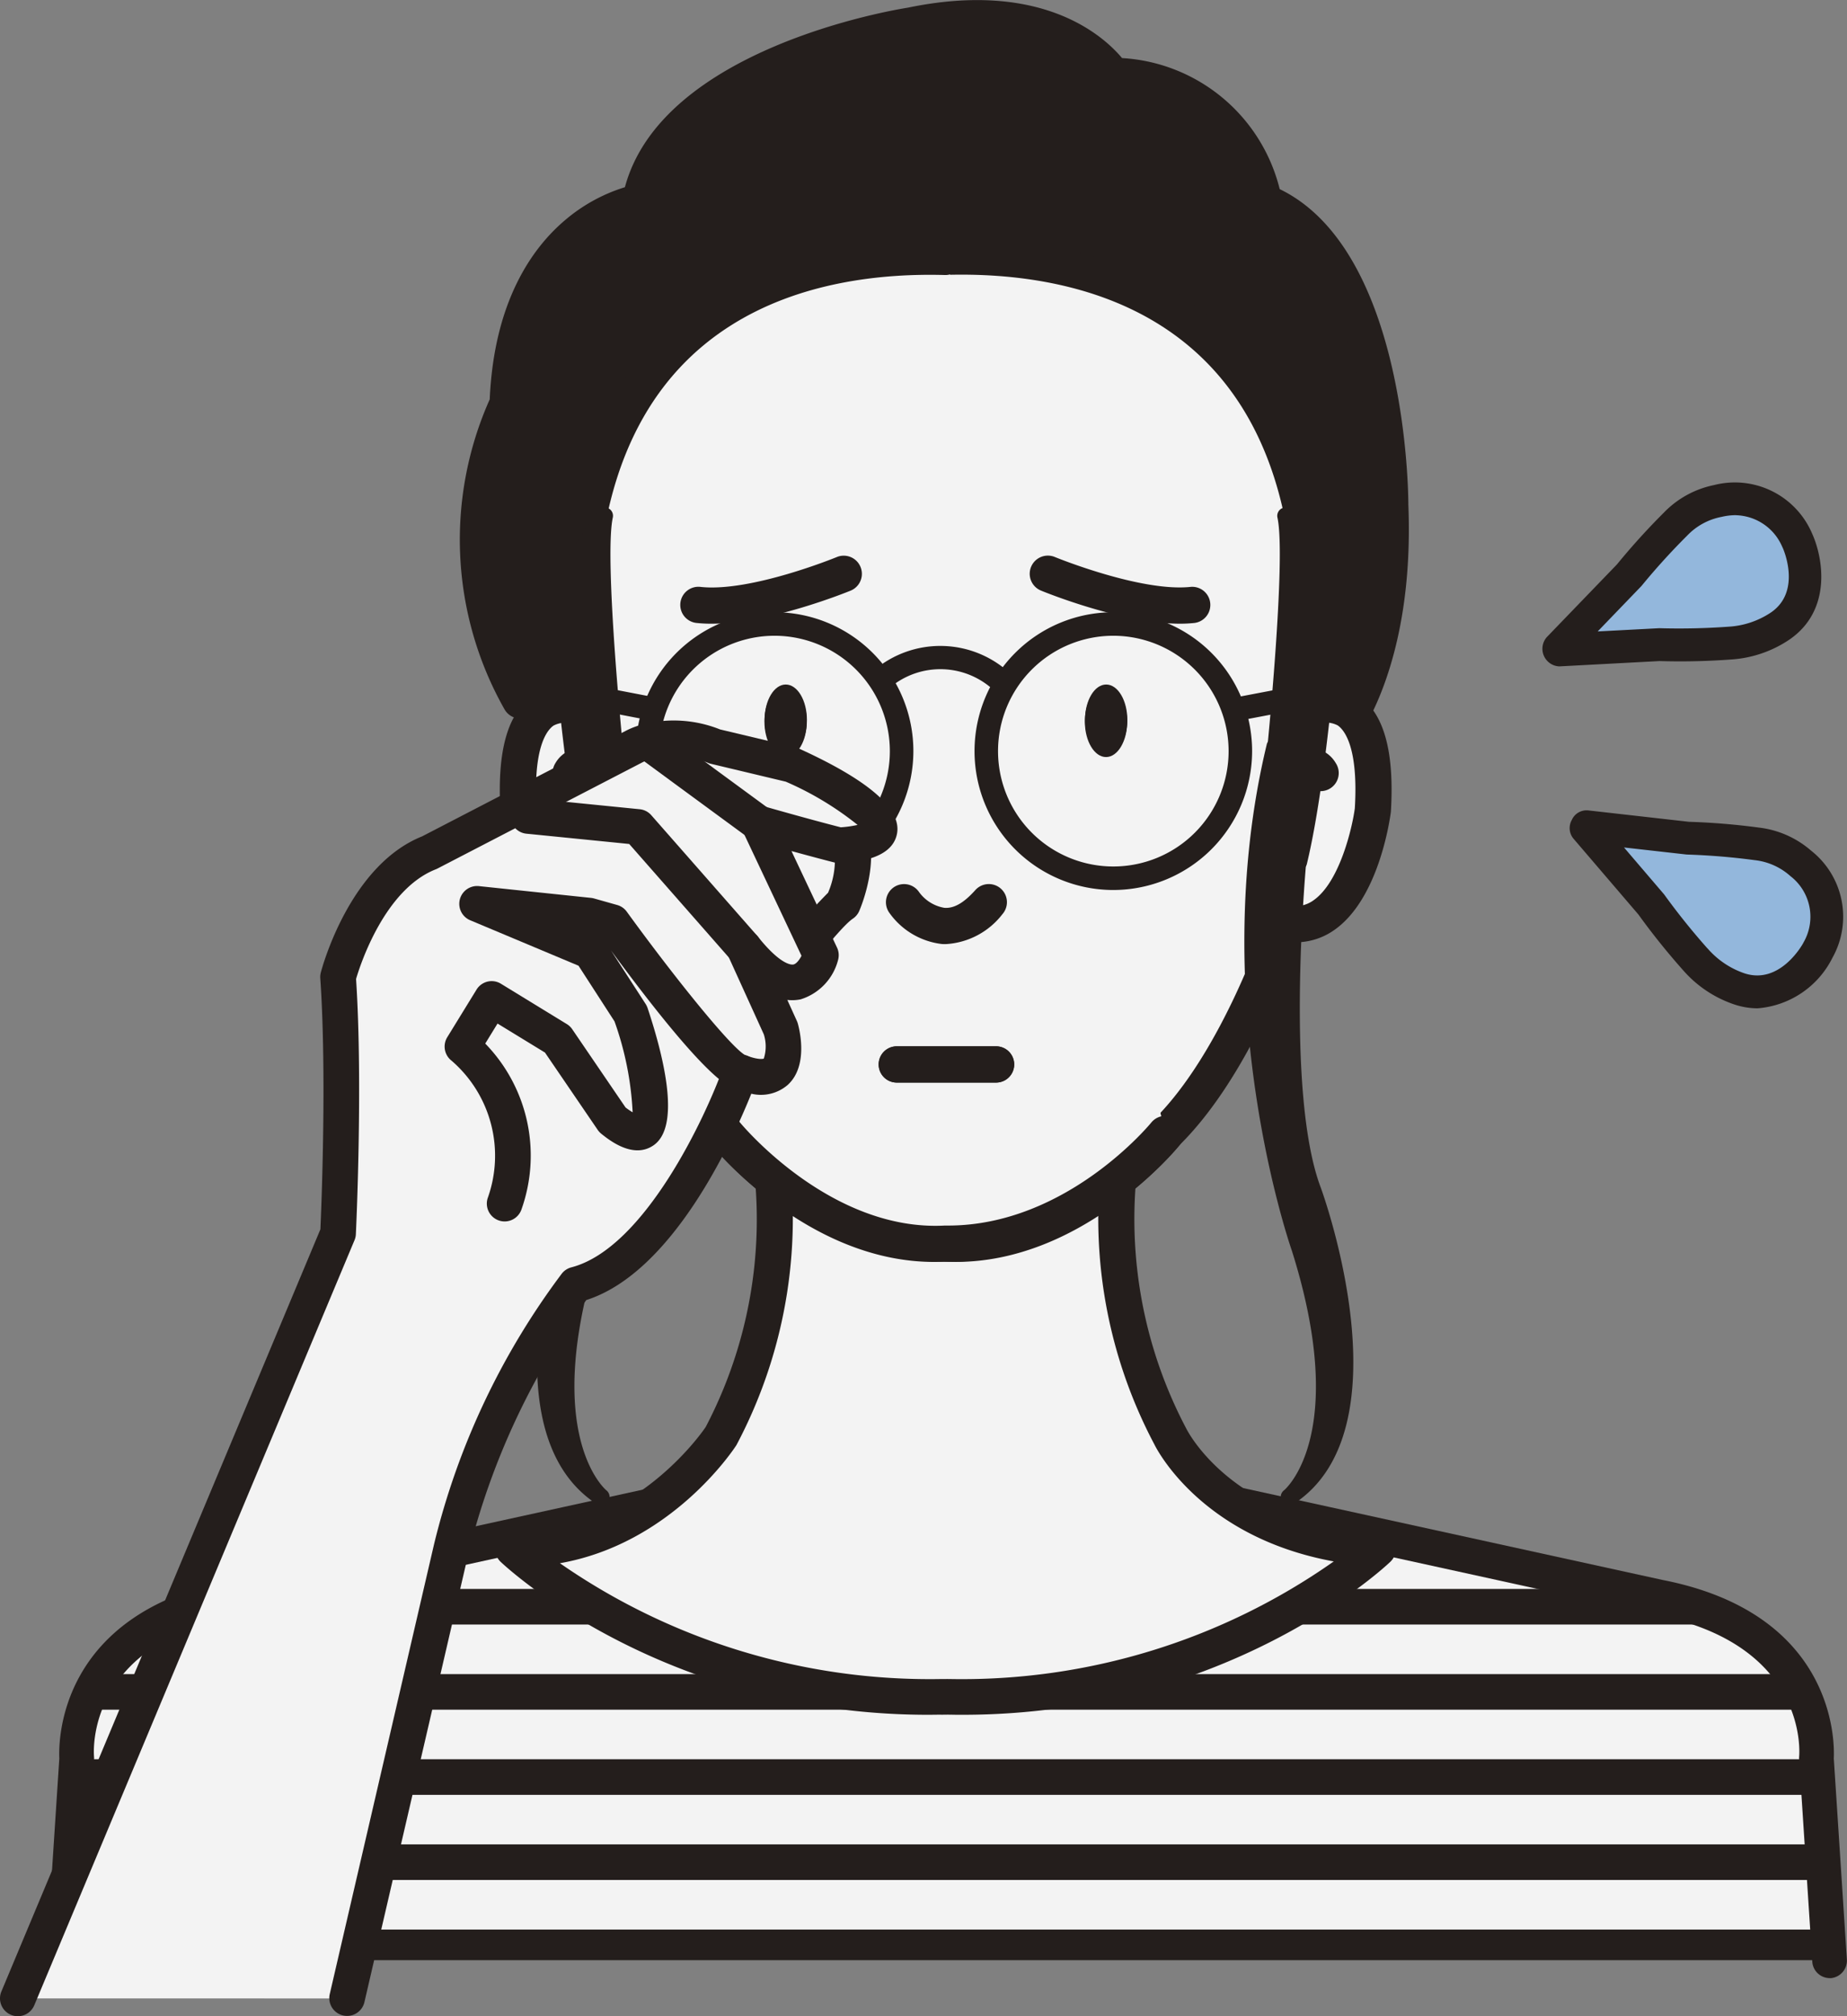
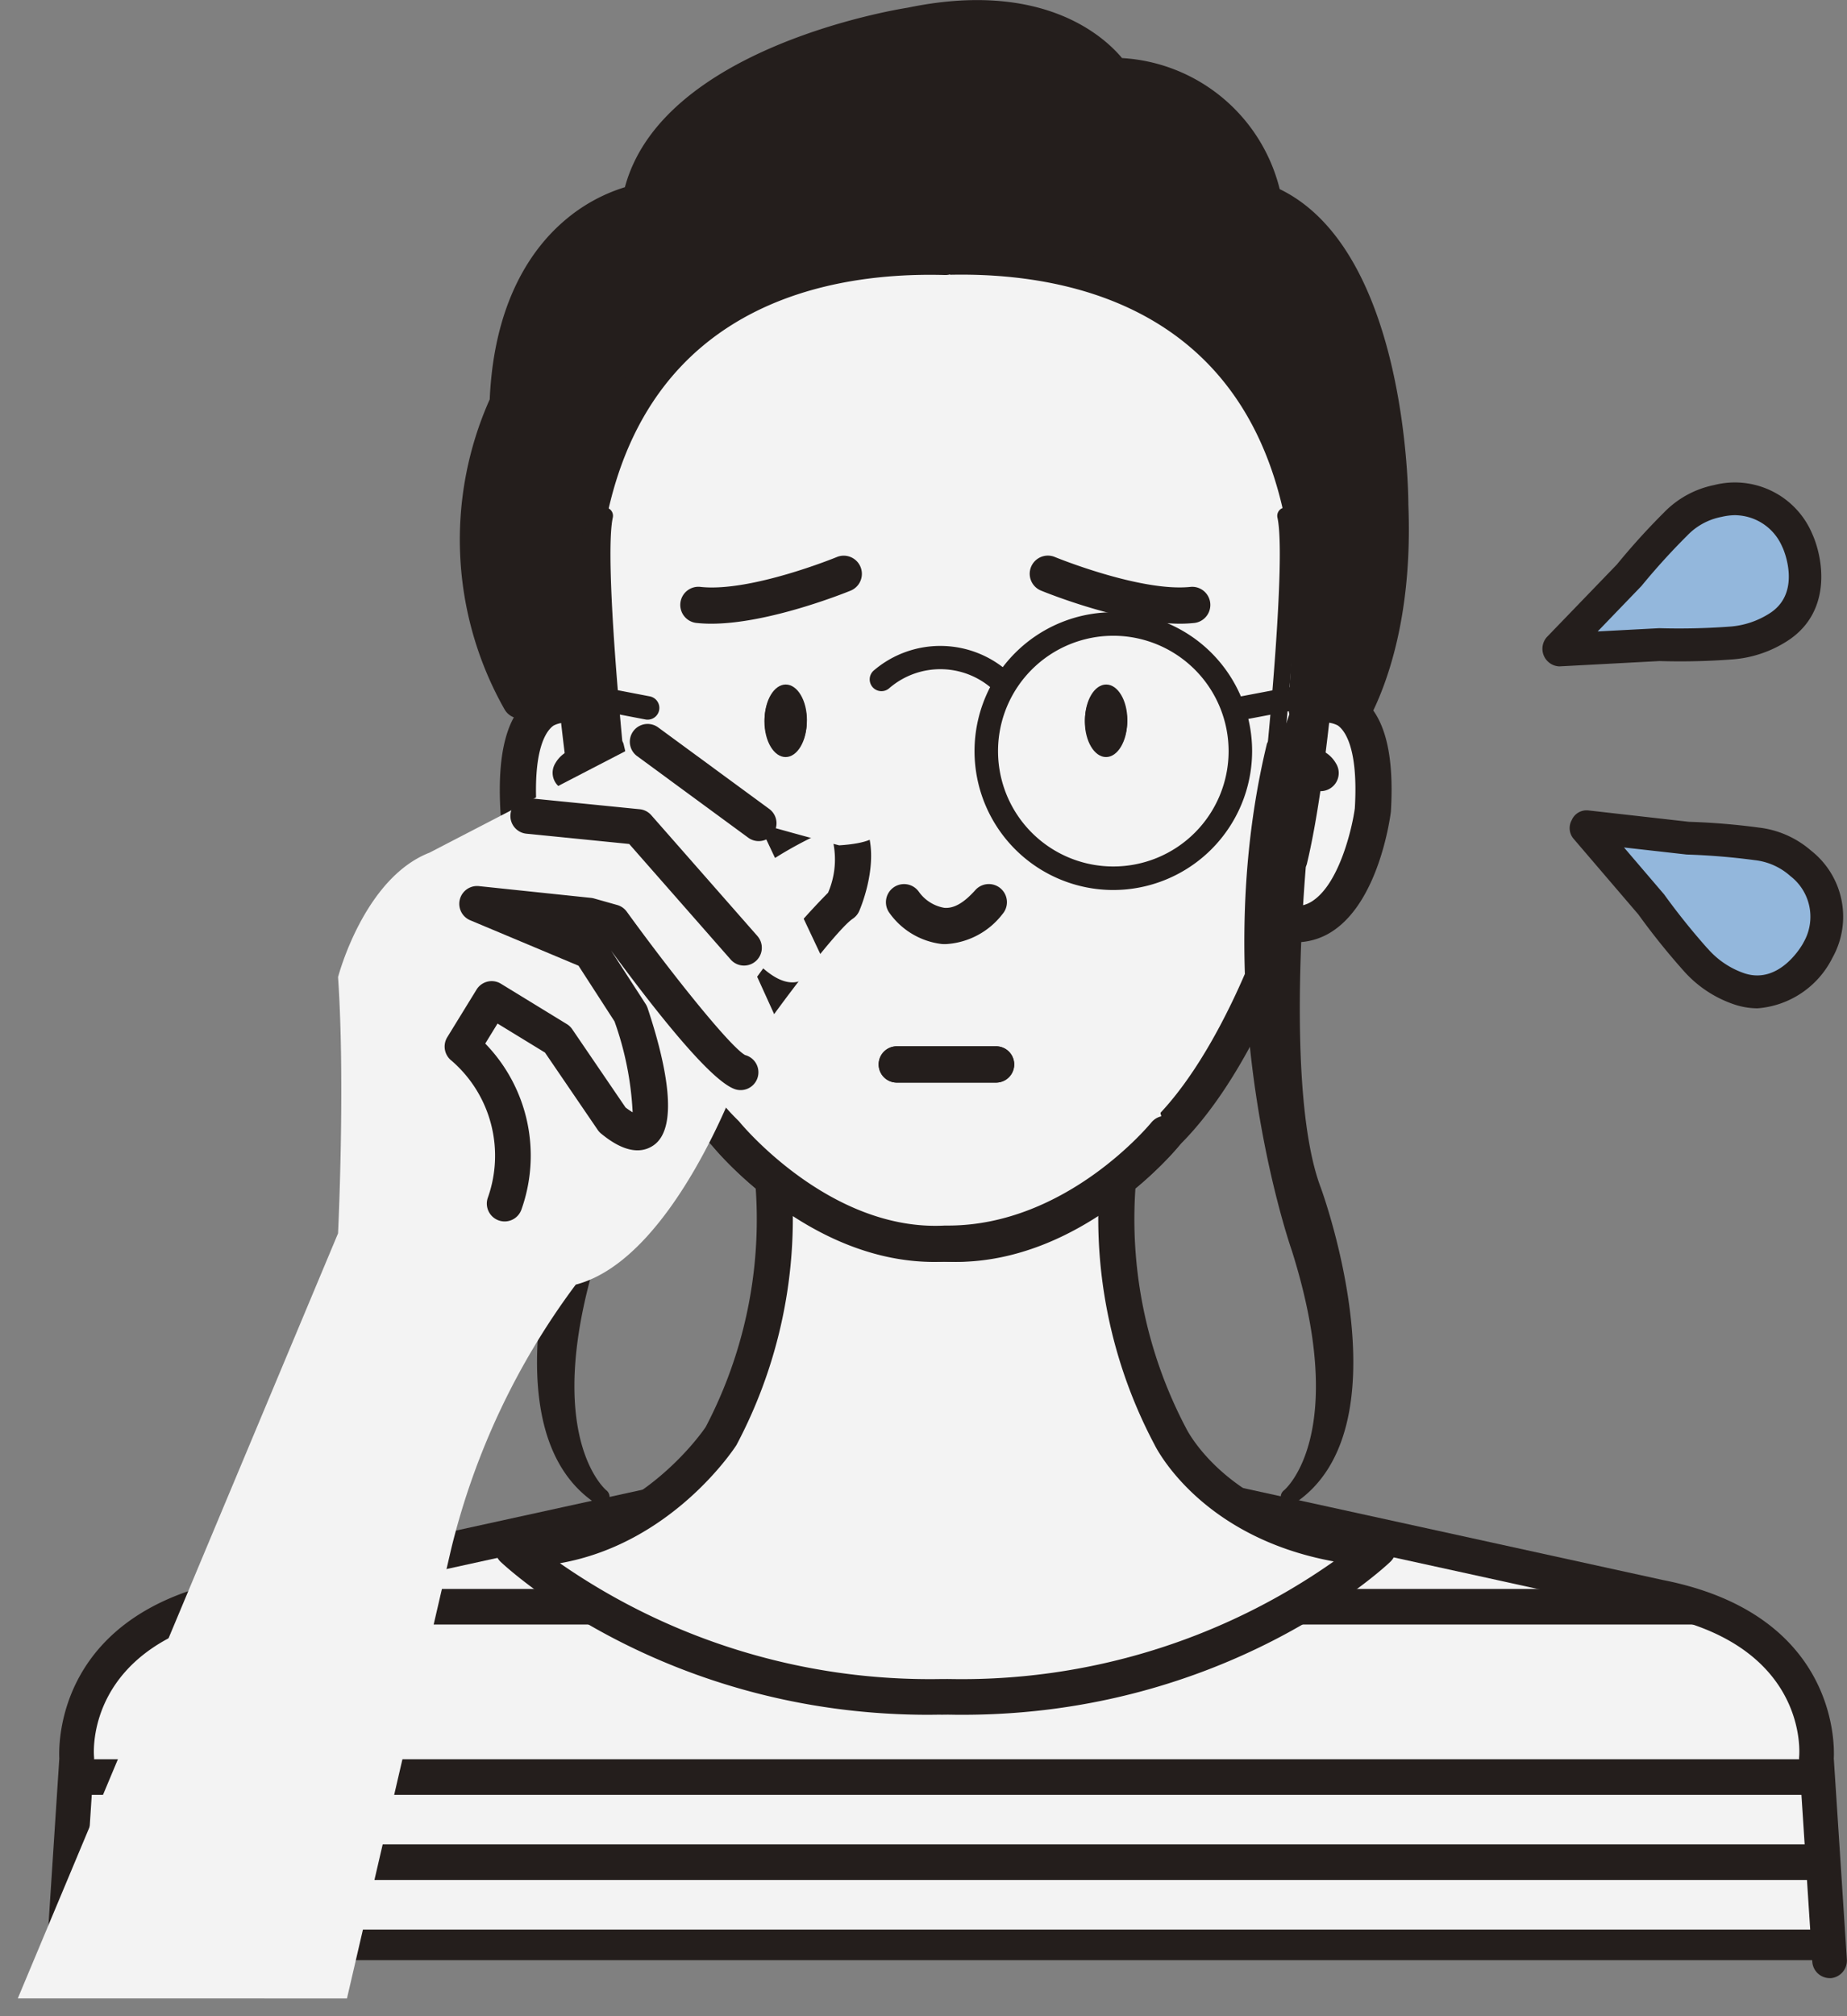
<svg xmlns="http://www.w3.org/2000/svg" width="110" height="120" viewBox="0 0 110 120">
  <rect x="0" y="0" width="110" height="120" fill="#808080" stroke="none" />
  <defs>
    <clipPath id="clip-path">
      <path id="パス_73" data-name="パス 73" d="M546.713,783.368l-.781-12.013s.781-7.608-9.379-9.6l-29.31-6.42H481.059l-29.31,6.42c-10.16,1.988-9.378,9.6-9.378,9.6l-.782,12.013" transform="translate(-441.589 -755.339)" fill="none" />
    </clipPath>
  </defs>
  <g id="グループ_188" data-name="グループ 188" transform="translate(-767.979 -3017)" opacity="0.9">
    <g id="グループ_136" data-name="グループ 136" transform="translate(770.734 3104.586)">
      <path id="パス_66" data-name="パス 66" d="M546.713,783.368l-.781-12.013s.781-7.608-9.379-9.6l-29.31-6.42H481.059l-29.31,6.42c-10.16,1.988-9.378,9.6-9.378,9.6l-.782,12.013" transform="translate(-440.529 -754.279)" fill="#fff" />
      <path id="パス_67" data-name="パス 67" d="M546.738,784.427a1.045,1.045,0,0,1-1.032-.989l-.782-12.012a1.031,1.031,0,0,1,0-.182c.024-.265.5-6.674-8.55-8.444l-29.239-6.4H481.163l-29.218,6.4c-9.073,1.775-8.595,8.184-8.57,8.456a1.164,1.164,0,0,1,0,.175l-.782,12.012a1.035,1.035,0,1,1-2.065-.141l.778-11.948c-.049-1.038-.041-8.623,10.225-10.631l29.3-6.415a.985.985,0,0,1,.216-.024h26.2a.987.987,0,0,1,.217.024l29.324,6.42c10.247,2,10.254,9.588,10.2,10.626l.777,11.948a1.052,1.052,0,0,1-.964,1.128C546.785,784.427,546.761,784.427,546.738,784.427Z" transform="translate(-440.529 -754.279)" fill="#1a1311" />
    </g>
    <g id="グループ_137" data-name="グループ 137" transform="translate(771.794 3105.646)">
      <g id="グループ_17" data-name="グループ 17" clip-path="url(#clip-path)">
        <path id="パス_68" data-name="パス 68" d="M551.989,763.382H437.4a1.06,1.06,0,0,1,0-2.119H551.989a1.06,1.06,0,0,1,0,2.119Z" transform="translate(-441.464 -755.339)" fill="#1a1311" />
-         <path id="パス_69" data-name="パス 69" d="M551.989,768.45H437.4a1.06,1.06,0,0,1,0-2.119H551.989a1.06,1.06,0,0,1,0,2.119Z" transform="translate(-441.464 -755.339)" fill="#1a1311" />
        <path id="パス_70" data-name="パス 70" d="M551.989,773.519H437.4a1.06,1.06,0,0,1,0-2.12H551.989a1.06,1.06,0,0,1,0,2.12Z" transform="translate(-441.464 -755.339)" fill="#1a1311" />
        <path id="パス_71" data-name="パス 71" d="M551.989,778.586H437.4a1.06,1.06,0,0,1,0-2.119H551.989a1.06,1.06,0,0,1,0,2.119Z" transform="translate(-441.464 -755.339)" fill="#1a1311" />
        <path id="パス_72" data-name="パス 72" d="M551.989,783.654H437.4a1.06,1.06,0,0,1,0-2.119H551.989a1.06,1.06,0,0,1,0,2.119Z" transform="translate(-441.464 -755.339)" fill="#1a1311" />
      </g>
    </g>
    <g id="グループ_138" data-name="グループ 138" transform="translate(795.363 3017)">
      <path id="パス_74" data-name="パス 74" d="M493.359,666.029s-14.641,2.252-16.143,10.512c0,0-7.508,1.126-7.883,12.013a19.489,19.489,0,0,0,.751,17.644l26.278.376,22.525,1.5s3.379-4.129,3-13.515c0,0,0-15.016-7.509-18.019,0,0-1.5-7.509-9.01-7.509C505.372,669.032,502.369,664.152,493.359,666.029Z" transform="translate(-466.482 -664.517)" fill="#1a1311" />
      <path id="パス_75" data-name="パス 75" d="M518.888,709.154l-.073,0-22.525-1.5-26.222-.372a1.078,1.078,0,0,1-.926-.553,20.481,20.481,0,0,1-.878-18.443c.259-5.865,2.555-9.019,4.451-10.636a10.066,10.066,0,0,1,3.6-1.991c2.21-8.24,15.925-10.54,16.855-10.686,7.969-1.653,11.644,1.677,12.752,3a10.29,10.29,0,0,1,9.39,7.8c7.573,3.667,7.662,18.161,7.662,18.79.385,9.639-3.1,14.016-3.247,14.2A1.079,1.079,0,0,1,518.888,709.154Zm-48.154-4.026,25.644.366,21.966,1.464c.765-1.246,2.754-5.206,2.468-12.354,0-.186-.089-14.365-6.831-17.061a1.083,1.083,0,0,1-.657-.79c-.055-.269-1.442-6.642-7.952-6.642a1.078,1.078,0,0,1-.919-.513c-.1-.164-2.8-4.2-10.874-2.512l-.056.01c-.138.021-13.9,2.233-15.245,9.638a1.078,1.078,0,0,1-.9.874c-.265.043-6.628,1.191-6.966,10.983a1.09,1.09,0,0,1-.124.467A18.222,18.222,0,0,0,470.734,705.128Zm22.625-39.1h0Z" transform="translate(-466.482 -664.517)" fill="#1a1311" />
    </g>
    <g id="グループ_139" data-name="グループ 139" transform="translate(797.476 3081.734)">
      <path id="パス_129" data-name="パス 129" d="M495.7,767.214a38.125,38.125,0,0,0,25.5-8.8c-9.41-.6-12.365-6.674-12.365-6.674a27.5,27.5,0,0,1-2.368-19.719l-11.027,4.14-11.027-4.14a27.5,27.5,0,0,1-2.368,19.719s-4.49,6.874-12.365,6.674a38.125,38.125,0,0,0,25.5,8.8v0c.088,0,.17-.005.258,0s.17.005.258,0Z" transform="translate(-468.624 -730.955)" fill="#fff" />
      <path id="パス_130" data-name="パス 130" d="M496.469,768.281c-.231,0-.462,0-.7-.006a1.035,1.035,0,0,1-.112,0c-.047,0-.065-.005-.144,0h-.108c-.126,0-.189.005-.258,0l-.037,0c-.232,0-.466.006-.7.006-15.69,0-25.066-8.726-25.464-9.1A1.06,1.06,0,0,1,468.7,758a1.007,1.007,0,0,1,1.007-.654c7.166.22,11.407-6.129,11.449-6.194a26.6,26.6,0,0,0,2.245-18.82,1.061,1.061,0,0,1,1.384-1.312l10.654,4,10.654-4a1.061,1.061,0,0,1,1.383,1.312,26.686,26.686,0,0,0,2.293,18.9c.128.256,2.873,5.564,11.5,6.115a1.06,1.06,0,0,1,.663,1.826C521.536,759.555,512.157,768.28,496.469,768.281Zm-23.995-9.02a38.614,38.614,0,0,0,22.693,6.893.917.917,0,0,1,.1,0c.094,0,.151,0,.208,0a.989.989,0,0,1,.125,0h0c.039,0,.079,0,.117,0a38.5,38.5,0,0,0,22.843-7c-7.9-1.442-10.559-6.71-10.678-6.955a28.706,28.706,0,0,1-2.9-18.495l-9.171,3.444a1.065,1.065,0,0,1-.746,0L485.9,733.7a28.767,28.767,0,0,1-2.914,18.53C482.769,752.57,479.079,758.1,472.474,759.261Z" transform="translate(-468.624 -730.955)" fill="#1a1311" />
    </g>
    <g id="グループ_140" data-name="グループ 140" transform="translate(797.745 3031.192)">
      <g id="グループ_49" data-name="グループ 49" transform="translate(12.371)">
        <path id="パス_131" data-name="パス 131" d="M482.343,731.98h0s5.345,6.675,13.1,6.549c7.46.393,13.1-6.549,13.1-6.549h0c4.4-4.295,7.046-12.527,7.046-12.527,4.277.917,5.29-6.678,5.29-6.678.506-8.27-3.939-6.076-3.939-6.076l.343-6.575c-.784-18.773-15.259-20.509-21.841-20.322" transform="translate(-481.264 -678.71)" fill="#fff" />
        <path id="パス_132" data-name="パス 132" d="M496.062,739.625q-.335,0-.674-.019c-.079,0-.159,0-.238,0-7.987,0-13.42-6.668-13.649-6.954a1.079,1.079,0,0,1,1.684-1.35c.049.062,5.033,6.148,12.045,6.148l.2,0c6.911.376,12.228-6.087,12.281-6.152.026-.031.055-.063.083-.091,4.163-4.061,6.748-12,6.773-12.085a1.078,1.078,0,0,1,1.254-.725,1.842,1.842,0,0,0,1.541-.3c1.552-1.09,2.3-4.318,2.453-5.469.221-3.668-.639-4.675-1.019-4.935a1.582,1.582,0,0,0-1.384-.025,1.085,1.085,0,0,1-1.544-1.028l.339-6.524c-.743-17.226-13.269-19.451-20.729-19.238h-.032a1.079,1.079,0,0,1-.029-2.157c6.638-.211,22.12,1.514,22.948,21.354,0,.033,0,.067,0,.1l-.268,5.178a3.32,3.32,0,0,1,1.885.535c1.555,1.034,2.2,3.306,1.98,6.947-.077.6-.758,5.195-3.354,7.023a3.972,3.972,0,0,1-2.269.743c-.8,2.237-3.262,8.434-6.994,12.1C508.773,733.392,503.38,739.624,496.062,739.625Z" transform="translate(-481.264 -678.71)" fill="#1a1311" />
      </g>
      <path id="パス_133" data-name="パス 133" d="M515.64,716.555l-.066,0a1.078,1.078,0,0,1-1.012-1.142c.248-4.16.879-6,2.179-6.343a1.813,1.813,0,0,1,1.94.867,1.079,1.079,0,0,1-1.386,1.555,16.547,16.547,0,0,0-.579,4.05A1.079,1.079,0,0,1,515.64,716.555Z" transform="translate(-468.893 -678.71)" fill="#1a1311" />
      <g id="グループ_50" data-name="グループ 50" transform="translate(0 0)">
        <path id="パス_134" data-name="パス 134" d="M508.545,731.98h0s-5.345,6.675-13.1,6.549c-7.46.393-13.1-6.549-13.1-6.549h0c-4.4-4.295-7.046-12.527-7.046-12.527-4.277.917-5.29-6.678-5.29-6.678-.506-8.27,3.939-6.076,3.939-6.076l-.343-6.575c.784-18.773,15.259-20.509,21.841-20.322" transform="translate(-468.893 -678.71)" fill="#fff" />
        <path id="パス_135" data-name="パス 135" d="M494.76,739.626c-7.253,0-12.646-6.234-13.213-6.916-3.733-3.67-6.191-9.867-6.993-12.1a3.97,3.97,0,0,1-2.269-.743c-2.6-1.828-3.277-6.427-3.347-6.946-.23-3.718.417-5.99,1.972-7.024a3.3,3.3,0,0,1,1.885-.535l-.269-5.178c0-.034,0-.068,0-.1.829-19.84,16.335-21.561,22.95-21.354a1.079,1.079,0,0,1-.03,2.157h-.031c-7.456-.212-19.987,2.011-20.73,19.238l.338,6.524a1.078,1.078,0,0,1-1.554,1.023h0a1.577,1.577,0,0,0-1.372.03c-.381.26-1.241,1.267-1.011,5.012.148,1.074.893,4.3,2.444,5.392a1.845,1.845,0,0,0,1.541.3,1.08,1.08,0,0,1,1.254.725c.026.08,2.617,8.031,6.773,12.085.028.028.056.06.083.091.052.064,5.36,6.518,12.208,6.154h.2c7.087,0,12.069-6.087,12.119-6.149a1.08,1.08,0,0,1,1.685,1.35c-.233.288-5.81,7.075-13.961,6.954C495.2,739.62,494.98,739.626,494.76,739.626Z" transform="translate(-468.893 -678.71)" fill="#1a1311" />
      </g>
      <path id="パス_136" data-name="パス 136" d="M475.248,716.555a1.079,1.079,0,0,1-1.076-1.015,16.581,16.581,0,0,0-.581-4.055,1.08,1.08,0,0,1-1.384-1.55,1.812,1.812,0,0,1,1.939-.867c1.3.344,1.931,2.182,2.18,6.343a1.08,1.08,0,0,1-1.013,1.142Z" transform="translate(-468.893 -678.71)" fill="#1a1311" />
    </g>
    <g id="グループ_141" data-name="グループ 141" transform="translate(813.515 3057.741)">
      <path id="パス_137" data-name="パス 137" d="M506.246,708.133c0,1.165-.564,2.11-1.26,2.11s-1.261-.945-1.261-2.11.565-2.109,1.261-2.109S506.246,706.968,506.246,708.133Z" transform="translate(-484.642 -706.024)" fill="#1a1311" />
      <path id="パス_138" data-name="パス 138" d="M487.163,708.133c0,1.165-.565,2.11-1.261,2.11s-1.26-.945-1.26-2.11.564-2.109,1.26-2.109S487.163,706.968,487.163,708.133Z" transform="translate(-484.642 -706.024)" fill="#1a1311" />
    </g>
    <path id="パス_250" data-name="パス 250" d="M495.418,721.693c-.076,0-.153,0-.231-.007a4.471,4.471,0,0,1-3.142-1.888,1.079,1.079,0,0,1,1.777-1.224,2.345,2.345,0,0,0,1.515.958c.6.053,1.2-.326,1.858-1.063a1.079,1.079,0,0,1,1.608,1.439A4.586,4.586,0,0,1,495.418,721.693Z" transform="translate(328.878 2351.499)" fill="#1a1311" />
    <g id="グループ_142" data-name="グループ 142" transform="translate(802.105 3053.439)">
-       <path id="パス_158" data-name="パス 158" d="M485.25,718.255a8.266,8.266,0,1,1,8.266-8.267A8.275,8.275,0,0,1,485.25,718.255Zm0-15.132a6.866,6.866,0,1,0,6.865,6.865A6.873,6.873,0,0,0,485.25,703.123Z" transform="translate(-473.245 -701.723)" fill="#1a1311" />
      <path id="パス_159" data-name="パス 159" d="M505.424,718.255a8.266,8.266,0,1,1,8.266-8.267A8.275,8.275,0,0,1,505.424,718.255Zm0-15.132a6.866,6.866,0,1,0,6.866,6.865A6.873,6.873,0,0,0,505.424,703.123Z" transform="translate(-473.245 -701.723)" fill="#1a1311" />
      <path id="パス_160" data-name="パス 160" d="M498.911,706.682a.7.7,0,0,1-.469-.181,4.66,4.66,0,0,0-6.361-.258.7.7,0,0,1-.932-1.045,6.1,6.1,0,0,1,8.231.264.7.7,0,0,1-.469,1.22Z" transform="translate(-473.245 -701.723)" fill="#1a1311" />
      <path id="パス_161" data-name="パス 161" d="M477.686,708.118a.664.664,0,0,1-.133-.013l-3.74-.719a.7.7,0,0,1,.264-1.375l3.739.719a.7.7,0,0,1-.13,1.388Z" transform="translate(-473.245 -701.723)" fill="#1a1311" />
      <path id="パス_162" data-name="パス 162" d="M513.161,708.118a.7.7,0,0,1-.13-1.388l3.781-.719a.7.7,0,1,1,.261,1.375l-3.78.719A.654.654,0,0,1,513.161,708.118Z" transform="translate(-473.245 -701.723)" fill="#1a1311" />
    </g>
    <g id="グループ_143" data-name="グループ 143" transform="translate(799.963 3060.926)">
      <path id="パス_163" data-name="パス 163" d="M473.807,716.493s1.423,14.225-.853,20.2c0,0-5.071,13.97,1.422,18.208,0,0-4.267-3.272-.64-14.794,0,0,5.193-14.51,1.494-29.873Z" transform="translate(-470.557 -709.73)" fill="#1a1311" />
      <path id="パス_164" data-name="パス 164" d="M474.375,755.4a.488.488,0,0,1-.271-.081c-6.749-4.4-1.833-18.213-1.62-18.8,2.211-5.8.84-19.837.827-19.978a.477.477,0,0,1,.009-.16l1.423-6.26a.5.5,0,0,1,.485-.39.474.474,0,0,1,.489.383c3.69,15.331-1.457,30.013-1.51,30.159-3.446,10.952.438,14.2.478,14.232a.5.5,0,0,1-.31.894Zm-.062-38.876c.124,1.285,1.335,14.5-.892,20.345-.034.1-2.685,7.538-1.579,13a25.452,25.452,0,0,1,1.418-9.917c.054-.154,4.621-13.195,1.956-27.4Z" transform="translate(-470.557 -709.73)" fill="#1a1311" />
    </g>
    <g id="グループ_144" data-name="グループ 144" transform="translate(800.677 3047.188)">
      <path id="パス_165" data-name="パス 165" d="M475.23,710.234s-1.205-11.826-.641-14.36l-2.816,4.224s.69,10.829,2.034,16.395" transform="translate(-471.273 -695.373)" fill="#1a1311" />
      <path id="パス_166" data-name="パス 166" d="M473.808,716.993a.5.5,0,0,1-.487-.383c-1.339-5.545-2.018-16.037-2.047-16.48a.515.515,0,0,1,.083-.31l2.816-4.223a.5.5,0,0,1,.9.385c-.54,2.427.639,14.083.651,14.2a.5.5,0,0,1-.995.1c-.042-.4-.846-8.374-.789-12.542l-1.661,2.491c.1,1.393.782,11.058,2.011,16.143a.5.5,0,0,1-.369.6A.528.528,0,0,1,473.808,716.993Z" transform="translate(-471.273 -695.373)" fill="#1a1311" />
    </g>
    <g id="グループ_145" data-name="グループ 145" transform="translate(842.083 3060.93)">
      <path id="パス_167" data-name="パス 167" d="M516.97,716.493s-1.423,14.225.853,20.2c0,0,5.071,13.97-1.422,18.208,0,0,4.267-3.272.64-14.794,0,0-5.193-14.51-1.494-29.873Z" transform="translate(-513.729 -709.733)" fill="#1a1311" />
      <path id="パス_168" data-name="パス 168" d="M516.4,755.4a.5.5,0,0,1-.3-.9c.036-.029,3.92-3.278.467-14.247-.046-.129-5.194-14.811-1.5-30.142a.5.5,0,0,1,.486-.383h0a.5.5,0,0,1,.484.39l1.423,6.26a.452.452,0,0,1,.01.16c-.014.141-1.385,14.177.823,19.972.216.592,5.131,14.4-1.616,18.8A.5.5,0,0,1,516.4,755.4Zm-.838-42.846c-2.666,14.207,1.9,27.248,1.95,27.384a25.487,25.487,0,0,1,1.42,9.963c1.121-5.468-1.542-12.938-1.578-13.039-2.225-5.837-1.014-19.053-.89-20.338Z" transform="translate(-513.729 -709.733)" fill="#1a1311" />
    </g>
    <g id="グループ_146" data-name="グループ 146" transform="translate(843.404 3047.188)">
-       <path id="パス_169" data-name="パス 169" d="M515.547,710.234s1.205-11.826.641-14.36L519,700.1s-.69,10.829-2.034,16.395" transform="translate(-515.047 -695.374)" fill="#1a1311" />
+       <path id="パス_169" data-name="パス 169" d="M515.547,710.234L519,700.1s-.69,10.829-2.034,16.395" transform="translate(-515.047 -695.374)" fill="#1a1311" />
      <path id="パス_170" data-name="パス 170" d="M516.97,716.993a.528.528,0,0,1-.117-.014.5.5,0,0,1-.37-.6c1.228-5.085,1.916-14.75,2.011-16.143l-1.661-2.491c.058,4.168-.747,12.138-.789,12.542a.5.5,0,0,1-.994-.1c.012-.118,1.19-11.774.65-14.2a.5.5,0,0,1,.9-.385l2.816,4.223a.508.508,0,0,1,.083.31c-.028.443-.709,10.935-2.047,16.48A.5.5,0,0,1,516.97,716.993Z" transform="translate(-515.047 -695.374)" fill="#1a1311" />
    </g>
    <path id="パス_251" data-name="パス 251" d="M498.424,730.1h-5.913a1.079,1.079,0,0,1,0-2.159h5.913a1.079,1.079,0,0,1,0,2.159Z" transform="translate(328.877 2351.333)" fill="#1a1311" />
    <path id="パス_252" data-name="パス 252" d="M498.424,730.1h-5.913a1.079,1.079,0,0,1,0-2.159h5.913a1.079,1.079,0,0,1,0,2.159Z" transform="translate(328.877 2351.333)" fill="#1a1311" />
    <g id="グループ_147" data-name="グループ 147" transform="translate(859.825 3045.712)">
      <path id="パス_193" data-name="パス 193" d="M543.386,703.37a40.832,40.832,0,0,1-4.155.091l-6.01.316.3-.136-.339.05,4.179-4.33a40.851,40.851,0,0,1,2.793-3.078,4.8,4.8,0,0,1,2.52-1.373,4.07,4.07,0,0,1,4.71,2.305l.04.086h0s1.509,3.31-1.042,5.055A6.04,6.04,0,0,1,543.386,703.37Z" transform="translate(-532.206 -693.803)" fill="#95bde5" />
      <path id="パス_194" data-name="パス 194" d="M533.22,704.753a1.05,1.05,0,0,1-.741-1.739l4.18-4.33a41.113,41.113,0,0,1,2.8-3.089,5.749,5.749,0,0,1,2.985-1.634,5,5,0,0,1,5.832,2.873c.67,1.465,1.2,4.58-1.348,6.326a7,7,0,0,1-3.48,1.183,41.563,41.563,0,0,1-4.258.093l-5.923.315Zm10.525-9a3.671,3.671,0,0,0-.847.1,3.811,3.811,0,0,0-2.054,1.114,40.018,40.018,0,0,0-2.724,3l-2.608,2.706,3.667-.193a41.081,41.081,0,0,0,4.139-.09h0a5.062,5.062,0,0,0,2.513-.846c1.833-1.254.751-3.744.7-3.849l-.049-.106A3.088,3.088,0,0,0,543.745,695.756Z" transform="translate(-532.206 -693.803)" fill="#1a1311" />
    </g>
    <g id="グループ_148" data-name="グループ 148" transform="translate(861.462 3065.227)">
      <path id="パス_195" data-name="パス 195" d="M541.331,722.588a41.352,41.352,0,0,1-2.6-3.24l-3.911-4.574.291.154-.246-.238,5.979.677a41.262,41.262,0,0,1,4.143.341,4.792,4.792,0,0,1,2.623,1.162,4.071,4.071,0,0,1,1.042,5.139l-.045.084h0s-1.706,3.213-4.643,2.253A6.045,6.045,0,0,1,541.331,722.588Z" transform="translate(-533.843 -713.714)" fill="#95bde5" />
      <path id="パス_196" data-name="パス 196" d="M545.033,725.5a4.394,4.394,0,0,1-1.376-.227,7.012,7.012,0,0,1-3.056-2.038h0a41.656,41.656,0,0,1-2.666-3.321l-3.859-4.505a.977.977,0,0,1-.1-1.128l0-.005a.962.962,0,0,1,.992-.553l5.979.676a40.894,40.894,0,0,1,4.159.343,5.754,5.754,0,0,1,3.115,1.373,5,5,0,0,1,1.273,6.375A5.45,5.45,0,0,1,545.033,725.5Zm-2.971-3.558a5.061,5.061,0,0,0,2.2,1.478c2.127.691,3.465-1.758,3.479-1.782s.05-.1.057-.107a3.053,3.053,0,0,0-.809-3.9,3.808,3.808,0,0,0-2.135-.951,40.232,40.232,0,0,0-4.039-.333l-3.735-.42,2.388,2.792a40.876,40.876,0,0,0,2.592,3.227Z" transform="translate(-533.843 -713.714)" fill="#1a1311" />
    </g>
    <g id="グループ_149" data-name="グループ 149" transform="translate(808.524 3050.073)">
      <g id="グループ_89" data-name="グループ 89" transform="translate(20.783 0.001)">
        <path id="パス_220" data-name="パス 220" d="M509.407,702.306c-3.468,0-8.089-1.885-8.3-1.972a1.079,1.079,0,0,1,.822-2c.051.021,5.137,2.1,8.1,1.779a1.08,1.08,0,0,1,.229,2.147A8.1,8.1,0,0,1,509.407,702.306Z" transform="translate(-500.439 -698.258)" fill="#1a1311" />
      </g>
      <g id="グループ_90" data-name="グループ 90">
        <path id="パス_221" data-name="パス 221" d="M481.473,702.306a8.087,8.087,0,0,1-.852-.042,1.08,1.08,0,1,1,.229-2.147c2.98.316,8.05-1.758,8.1-1.779a1.079,1.079,0,0,1,.821,2C489.562,700.421,484.94,702.306,481.473,702.306Z" transform="translate(-479.656 -698.257)" fill="#1a1311" />
      </g>
      <g id="グループ_91" data-name="グループ 91" transform="translate(4.982 7.767)">
        <path id="パス_222" data-name="パス 222" d="M484.638,708.133c0,1.165.564,2.11,1.26,2.11s1.261-.945,1.261-2.11-.565-2.109-1.261-2.109S484.638,706.968,484.638,708.133Z" transform="translate(-484.638 -706.024)" fill="#1a1311" />
        <path id="パス_223" data-name="パス 223" d="M503.721,708.133c0,1.165.565,2.11,1.261,2.11s1.26-.945,1.26-2.11-.564-2.109-1.26-2.109S503.721,706.968,503.721,708.133Z" transform="translate(-484.638 -706.024)" fill="#1a1311" />
      </g>
    </g>
    <g id="グループ_150" data-name="グループ 150" transform="translate(767.979 3059.88)">
      <g id="グループ_93" data-name="グループ 93" transform="translate(39.117 4.407)">
        <path id="パス_224" data-name="パス 224" d="M482.743,726.806s3.922-5.447,5.229-6.318c0,0,1.961-4.575-1.089-5.447,0,0-6.318,2.4-8.933,7.19Z" transform="translate(-476.89 -713.98)" fill="#fff" />
        <path id="パス_225" data-name="パス 225" d="M482.743,727.865a1.052,1.052,0,0,1-.731-.293L477.219,723a1.059,1.059,0,0,1-.2-1.274c2.77-5.079,9.214-7.57,9.487-7.673a1.058,1.058,0,0,1,.667-.029,3.223,3.223,0,0,1,2.1,1.728c.963,2.025-.19,4.842-.325,5.156a1.07,1.07,0,0,1-.385.464c-.791.527-3.375,3.86-4.957,6.056a1.061,1.061,0,0,1-.763.436C482.809,727.864,482.775,727.865,482.743,727.865Zm-3.447-5.816L482.6,725.2a42.4,42.4,0,0,1,4.49-5.375,5,5,0,0,0,.265-3.172,1.007,1.007,0,0,0-.456-.476C485.657,716.721,481.5,718.711,479.3,722.049Z" transform="translate(-476.89 -713.98)" fill="#1a1311" />
      </g>
      <g id="グループ_94" data-name="グループ 94">
        <path id="パス_226" data-name="パス 226" d="M438.834,785.633,457.907,740.1s.435-8.933,0-15.251c0,0,1.525-5.882,5.446-7.407l11.922-6.174.279-.145a3.771,3.771,0,0,1,.776-.288,6.435,6.435,0,0,1,4.017.288l4.575,1.09s9.586,4.357,2.832,4.793c0,0-1.743-.436-4.793-1.307l3.7,7.843s-1.089,3.921-4.575-.436l2.178,4.793s1.09,3.922-2.4,2.615c0,0-3.922,11.111-9.8,12.636a43.448,43.448,0,0,0-7.408,15.686l-6.218,26.8" transform="translate(-437.774 -709.573)" fill="#fff" />
-         <path id="パス_227" data-name="パス 227" d="M438.834,786.693a1.039,1.039,0,0,1-.409-.083,1.059,1.059,0,0,1-.569-1.386l19-45.365c.058-1.307.385-9.255-.007-14.941a1.074,1.074,0,0,1,.031-.339c.068-.261,1.7-6.375,6.034-8.107l12.152-6.294a4.761,4.761,0,0,1,.988-.371,7.444,7.444,0,0,1,4.605.3l4.509,1.074a1.013,1.013,0,0,1,.192.066c4.143,1.883,6.107,3.583,5.838,5.054-.286,1.562-2.531,1.707-3.376,1.762a1.018,1.018,0,0,1-.325-.03c-.013,0-.937-.235-2.586-.687l2.712,5.743a1.063,1.063,0,0,1,.064.736,3.316,3.316,0,0,1-2.233,2.348,2.551,2.551,0,0,1-.79.034l.569,1.253a1.07,1.07,0,0,1,.057.155c.114.412.625,2.529-.6,3.648a2.444,2.444,0,0,1-2.172.525c-1.1,2.738-4.655,10.63-9.827,12.282a43.565,43.565,0,0,0-7.005,15.022l-6.213,26.783a1.06,1.06,0,0,1-2.065-.478l6.218-26.8a44.173,44.173,0,0,1,7.621-16.12,1.069,1.069,0,0,1,.554-.354c4.369-1.132,8.028-9.019,9.07-11.963a1.059,1.059,0,0,1,1.371-.638c.77.287,1.019.177,1.021.176a2.37,2.37,0,0,0,0-1.444l-2.141-4.709a1.06,1.06,0,0,1,1.793-1.1c1.394,1.743,2.037,1.669,2.109,1.653.173-.033.356-.271.484-.518L482,716.146a1.059,1.059,0,0,1,1.249-1.471c2.477.708,4.1,1.131,4.6,1.258a6.671,6.671,0,0,0,1-.143,18.635,18.635,0,0,0-4.279-2.574L480.1,712.15a.94.94,0,0,1-.134-.042,5.4,5.4,0,0,0-3.362-.254,2.979,2.979,0,0,0-.547.2l-12.217,6.327a1.11,1.11,0,0,1-.1.047c-3.037,1.18-4.5,5.64-4.76,6.531.414,6.3-.007,15.1-.012,15.19a1.042,1.042,0,0,1-.081.358l-19.072,45.537A1.061,1.061,0,0,1,438.834,786.693Z" transform="translate(-437.774 -709.573)" fill="#1a1311" />
      </g>
      <path id="パス_228" data-name="パス 228" d="M482.96,716.754a1.049,1.049,0,0,1-.626-.205l-6.631-4.864a1.06,1.06,0,0,1,1.254-1.709l6.631,4.864a1.06,1.06,0,0,1-.628,1.914Z" transform="translate(-437.774 -709.573)" fill="#1a1311" />
      <path id="パス_229" data-name="パス 229" d="M482.09,724.162a1.053,1.053,0,0,1-.8-.36l-6.043-6.877-6.121-.612a1.059,1.059,0,0,1-.949-1.16,1.047,1.047,0,0,1,1.16-.949l6.536.653a1.055,1.055,0,0,1,.69.356l6.319,7.19a1.06,1.06,0,0,1-.8,1.759Z" transform="translate(-437.774 -709.573)" fill="#1a1311" />
      <path id="パス_230" data-name="パス 230" d="M467.827,739.391a1.063,1.063,0,0,1-1.012-1.377,7.467,7.467,0,0,0-2.146-8.189,1.064,1.064,0,0,1-.257-1.4l1.742-2.832a1.057,1.057,0,0,1,1.455-.349l3.922,2.4a1.041,1.041,0,0,1,.323.307l3.175,4.656a4.079,4.079,0,0,0,.423.288,18.748,18.748,0,0,0-1.08-5.411l-2.144-3.314-6.453-2.706a1.06,1.06,0,0,1,.521-2.031l6.673.7a1.079,1.079,0,0,1,.177.033l1.387.391a1.056,1.056,0,0,1,.571.4c2.71,3.737,6.148,8.026,7.044,8.531a1.06,1.06,0,0,1-.45,2.07c-1.083-.181-3.614-2.969-7.533-8.292l2.061,3.183a1.14,1.14,0,0,1,.116.241c1.038,3.117,1.943,7.063.36,8.166-1.213.844-2.646-.307-3.118-.684a1.073,1.073,0,0,1-.214-.232l-3.139-4.6-2.826-1.727-.731,1.191a9.563,9.563,0,0,1,2.165,9.848A1.062,1.062,0,0,1,467.827,739.391Zm14.219-9.927h0Z" transform="translate(-437.774 -709.573)" fill="#1a1311" />
    </g>
  </g>
</svg>